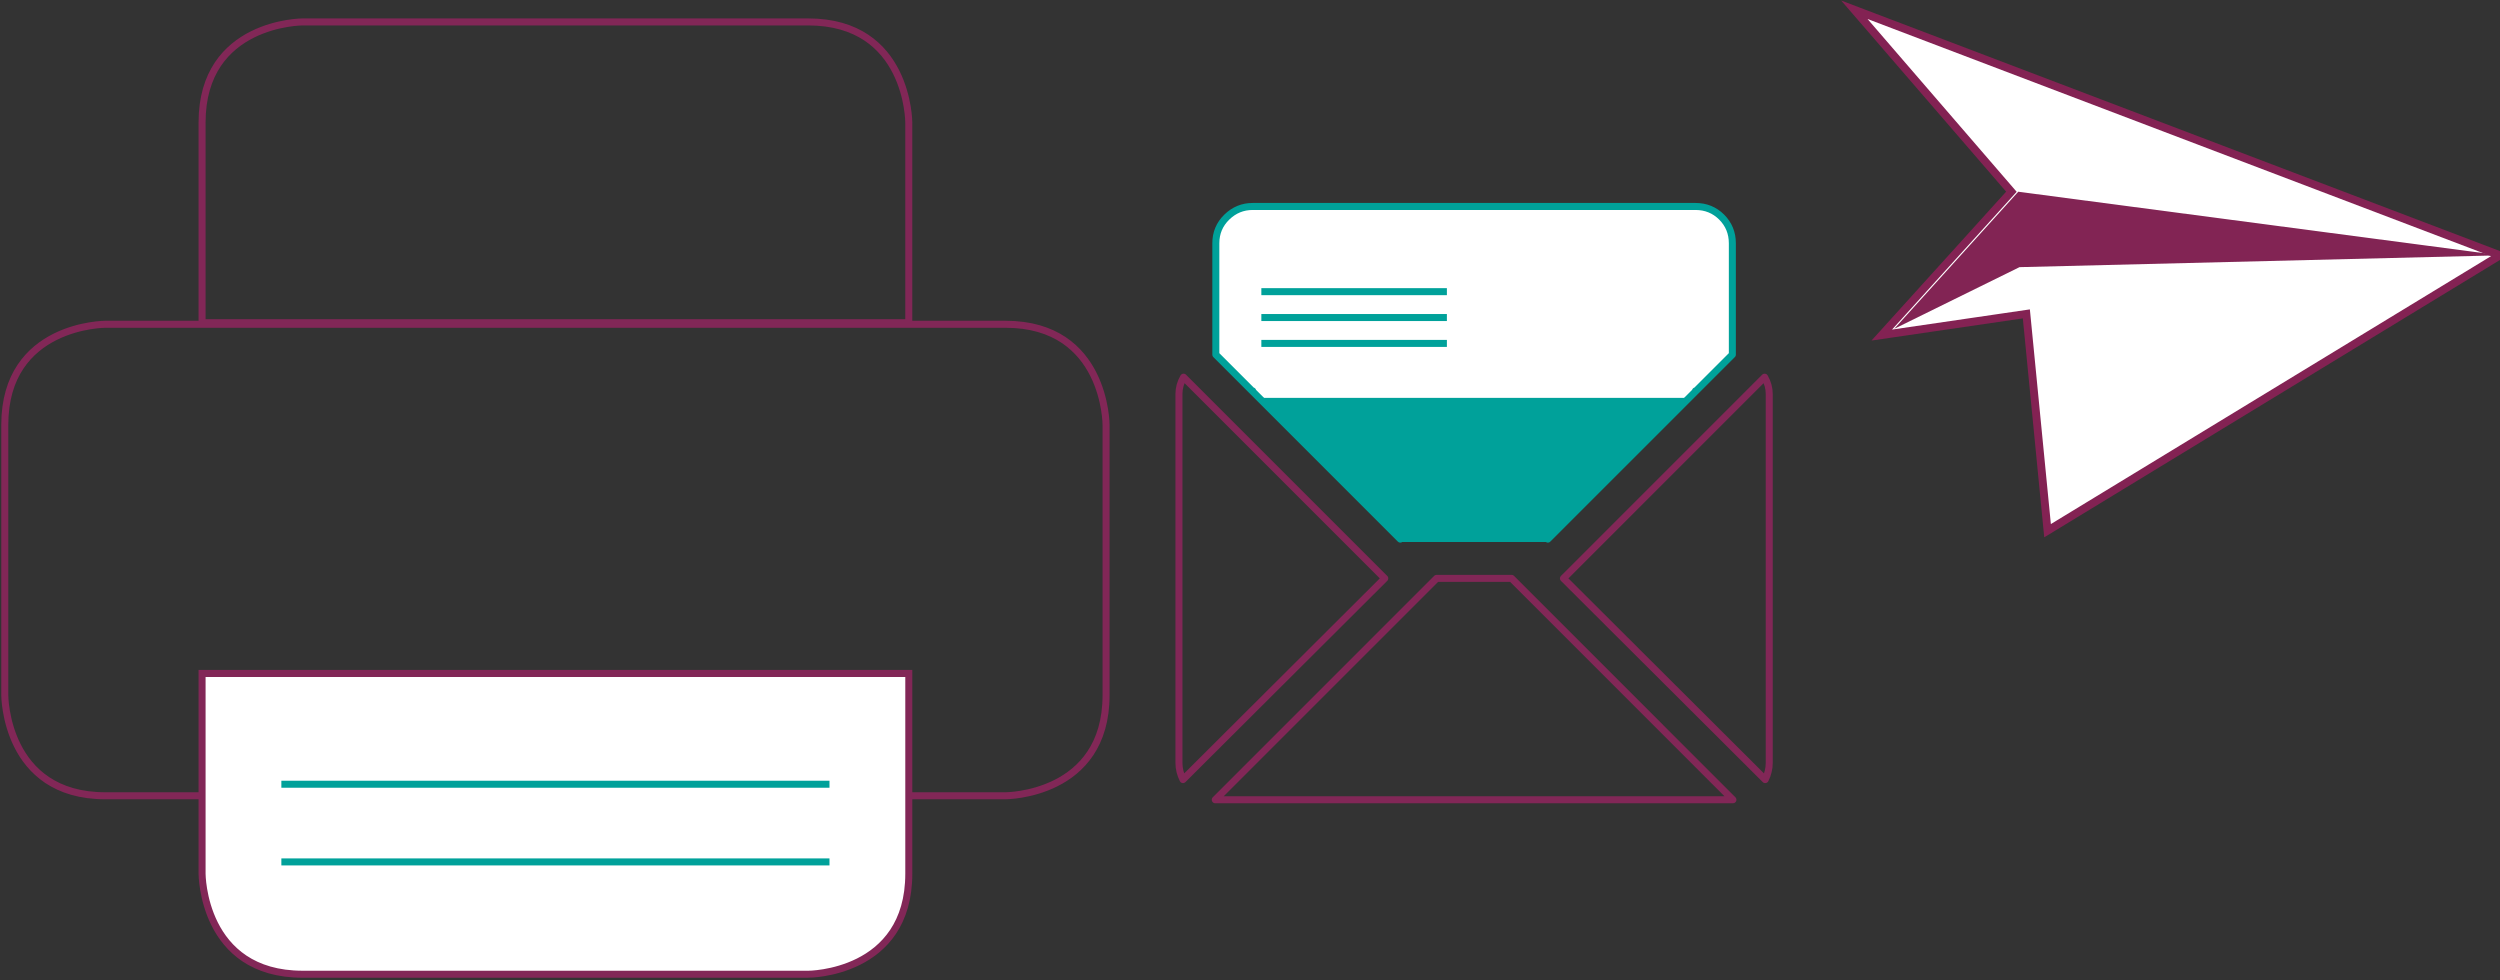
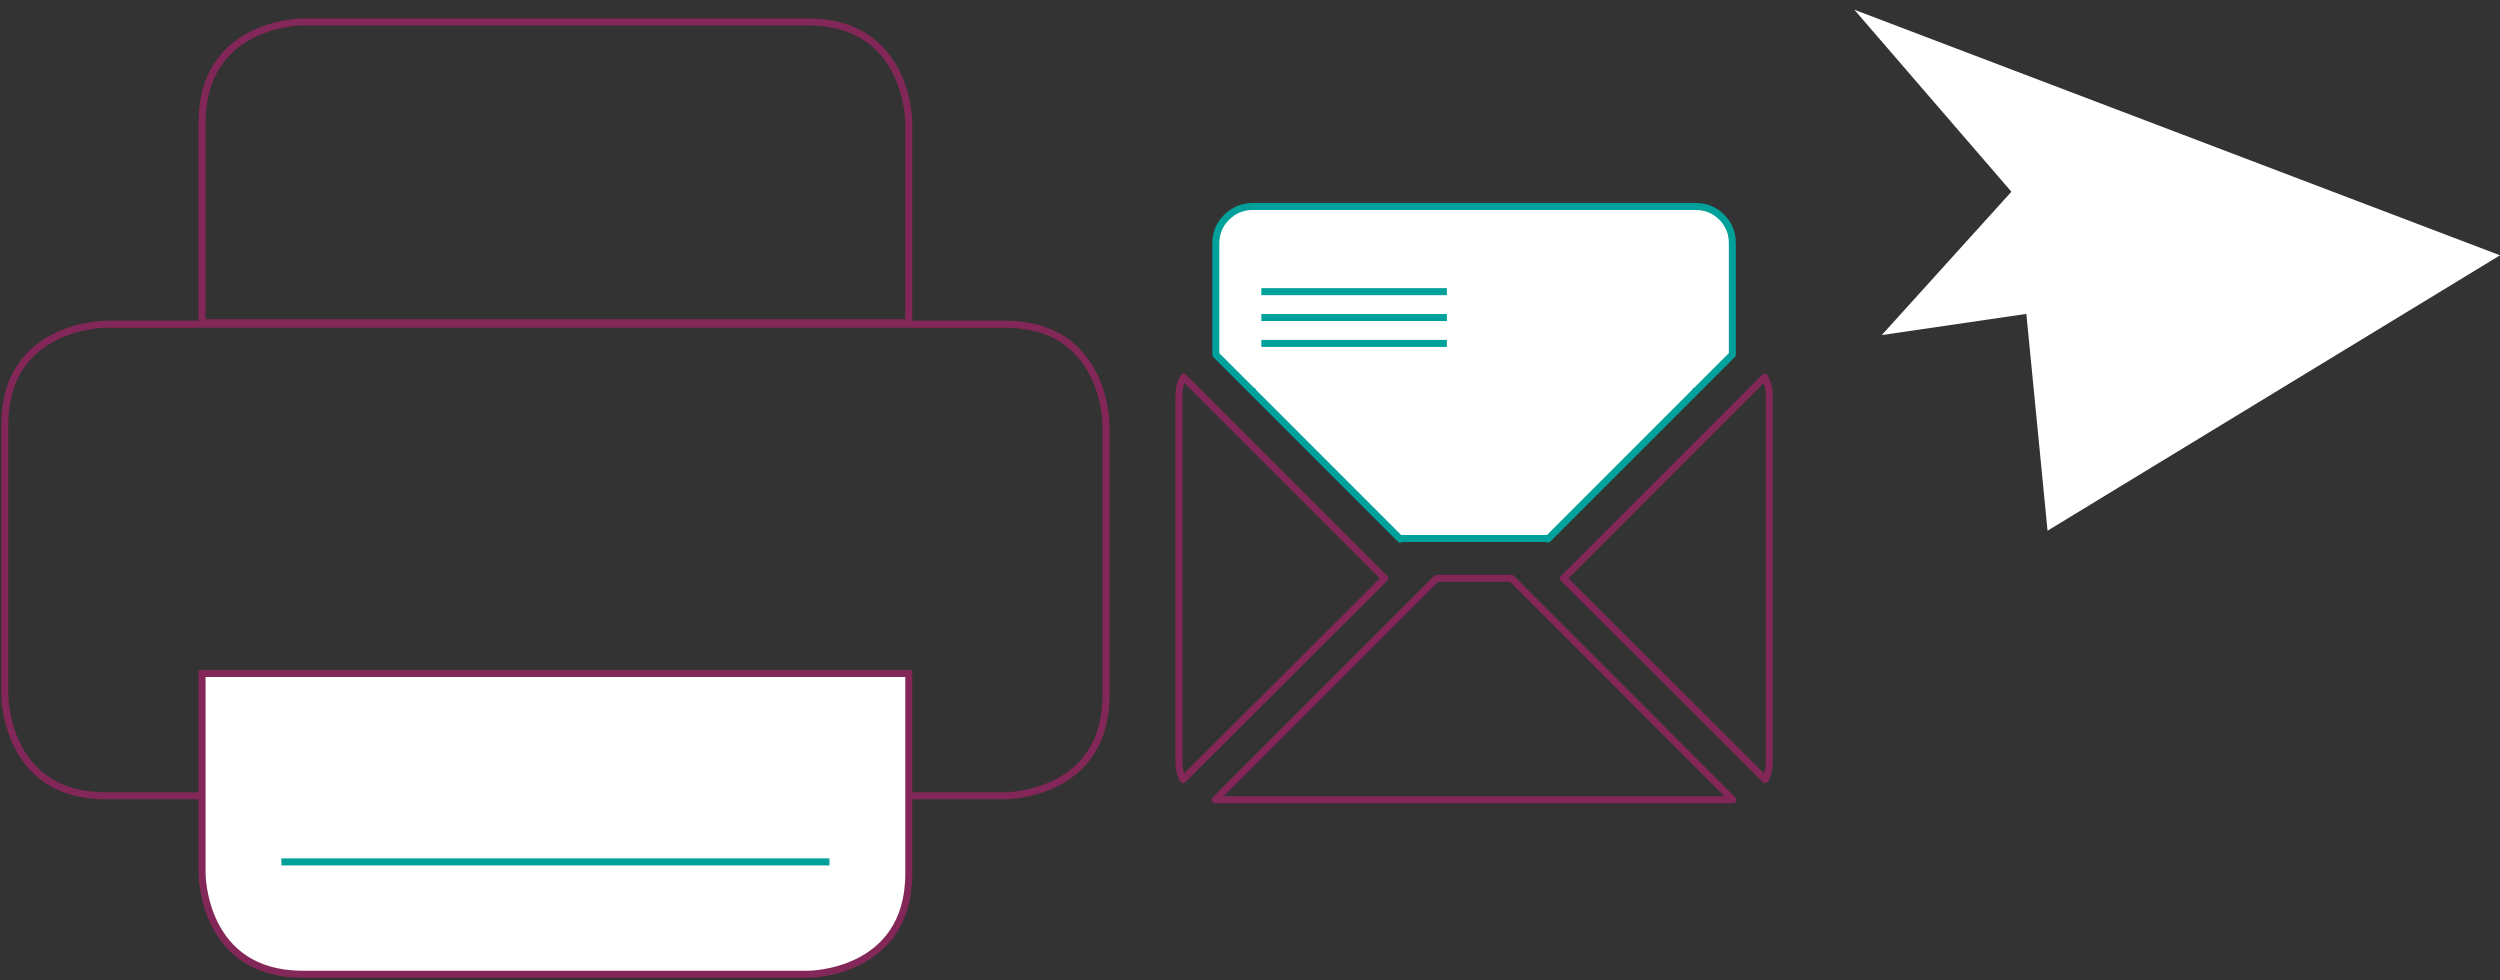
<svg xmlns="http://www.w3.org/2000/svg" version="1.1" id="Ebene_1" x="0px" y="0px" width="356.221px" height="139.673px" viewBox="0 0 356.221 139.673" enable-background="new 0 0 356.221 139.673" xml:space="preserve">
  <rect x="0" y="0" width="356.221" height="139.673" fill="#333333" stroke="none" />
  <polygon fill="#FFFFFF" points="264.223,1.389 356.221,36.378 291.752,75.617 288.731,44.726 268.129,47.743 286.601,27.319 " />
  <g>
-     <polygon fill="none" stroke="#832253" stroke-width="1.124" stroke-miterlimit="10" points="264.223,1.389 356.221,36.378    291.752,75.617 288.731,44.726 268.129,47.743 286.601,27.319  " />
-   </g>
-   <polygon fill="#822454" points="287.578,27.319 356.221,36.378 287.757,38.065 269.905,46.855 " />
+     </g>
  <g>
    <path fill="none" stroke="#822757" d="M15.012,46.205c0,0-14.33,0-14.33,14.331v38.52c0,0,0,14.332,14.33,14.332H143.27   c0,0,14.332,0,14.332-14.332v-38.52c0,0,0-14.331-14.332-14.331H15.012z" />
    <path fill="#FFFFFF" d="M115.161,138.819c0,0,14.332,0,14.332-14.332V95.961H28.793v28.526c0,0,0,14.33,14.331,14.33h72.037   V138.819z" />
    <path fill="none" stroke="#822757" d="M115.161,138.819c0,0,14.332,0,14.332-14.332V95.961H28.793v28.526c0,0,0,14.33,14.331,14.33   h72.037V138.819z" />
-     <path fill="none" stroke="#822757" d="M43.124,3.125c0,0-14.331,0-14.331,14.331v28.525h100.698V17.456c0,0,0-14.331-14.331-14.331   L43.124,3.125L43.124,3.125z" />
+     <path fill="none" stroke="#822757" d="M43.124,3.125c0,0-14.331,0-14.331,14.331v28.525h100.698V17.456c0,0,0-14.331-14.331-14.331   L43.124,3.125L43.124,3.125" />
  </g>
-   <line fill="none" stroke="#00A19A" x1="40.091" y1="111.744" x2="118.192" y2="111.744" />
  <line fill="none" stroke="#00A19A" x1="40.091" y1="122.813" x2="118.192" y2="122.813" />
  <g>
    <path fill="none" stroke="#822757" stroke-linejoin="round" stroke-miterlimit="22.183" d="M204.701,82.413l-31.54,31.543h0.082   h73.597h0.081l-31.54-31.543H204.701z M168.644,53.746c-0.438,0.769-0.658,1.562-0.658,2.383v52.569   c0,0.819,0.192,1.614,0.576,2.382l28.749-28.666L168.644,53.746z M252.096,108.699V56.13c0-0.821-0.222-1.615-0.656-2.383   l-28.666,28.667l28.748,28.668C251.905,110.313,252.096,109.52,252.096,108.699z" />
    <path fill="#FFFFFF" d="M246.84,50.528v-0.083V34.675c0-1.478-0.509-2.723-1.521-3.737c-1.015-1.012-2.259-1.519-3.737-1.519   h-63.084c-1.424,0-2.657,0.506-3.695,1.519c-1.041,1.013-1.561,2.259-1.561,3.737v15.771v0.083l5.173,5.174h0.083v0.081   l21.027,21.03v-0.083h21.029v0.083l21.027-21.03v-0.081h0.083L246.84,50.528z" />
    <path fill="none" stroke="#00A19A" stroke-linejoin="round" stroke-miterlimit="22.183" d="M246.84,50.528v-0.083V34.675   c0-1.478-0.509-2.723-1.521-3.737c-1.015-1.012-2.259-1.519-3.737-1.519h-63.084c-1.424,0-2.657,0.506-3.695,1.519   c-1.041,1.013-1.561,2.259-1.561,3.737v15.771v0.083l5.173,5.174h0.083v0.081l21.027,21.03v-0.083h21.029v0.083l21.027-21.03   v-0.081h0.083L246.84,50.528z" />
  </g>
  <path fill="none" stroke="#00A19A" stroke-miterlimit="10" d="M179.728,48.932h26.437 M179.728,45.245h26.437 M179.728,41.558  h26.437" />
-   <polygon fill="#00A19A" points="179.369,56.691 240.669,56.691 220.658,76.812 199.521,76.812 " />
</svg>